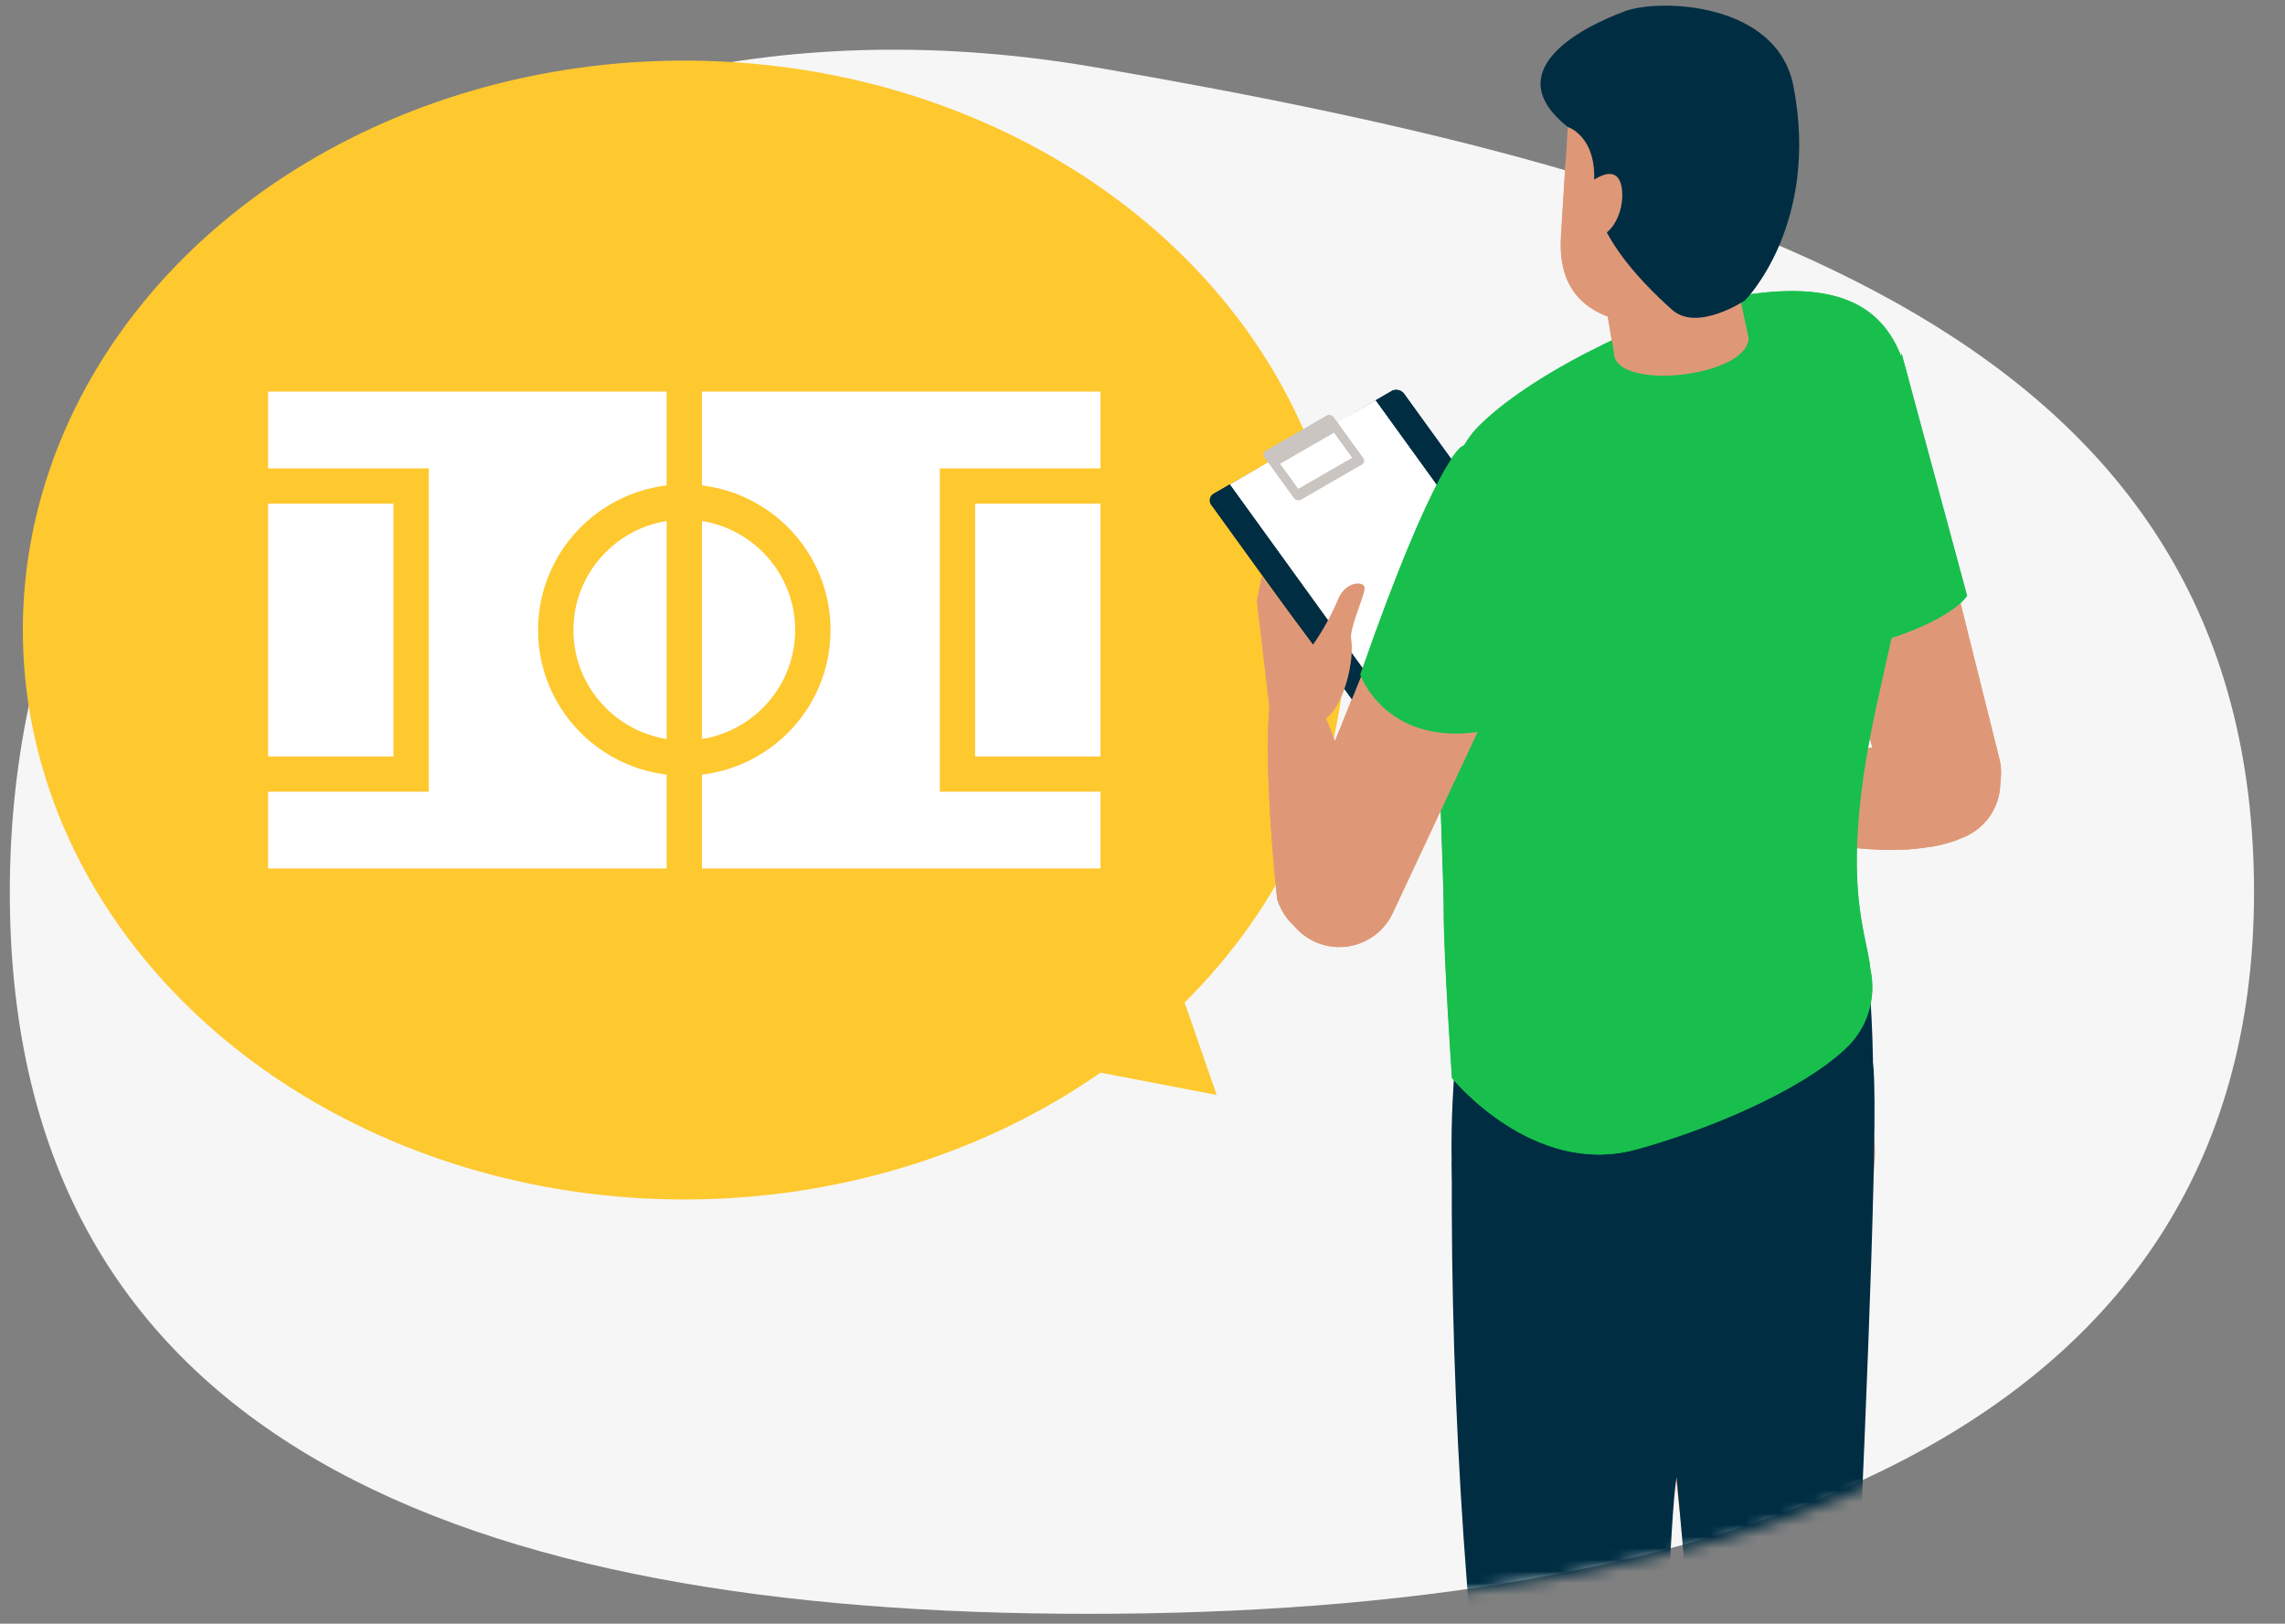
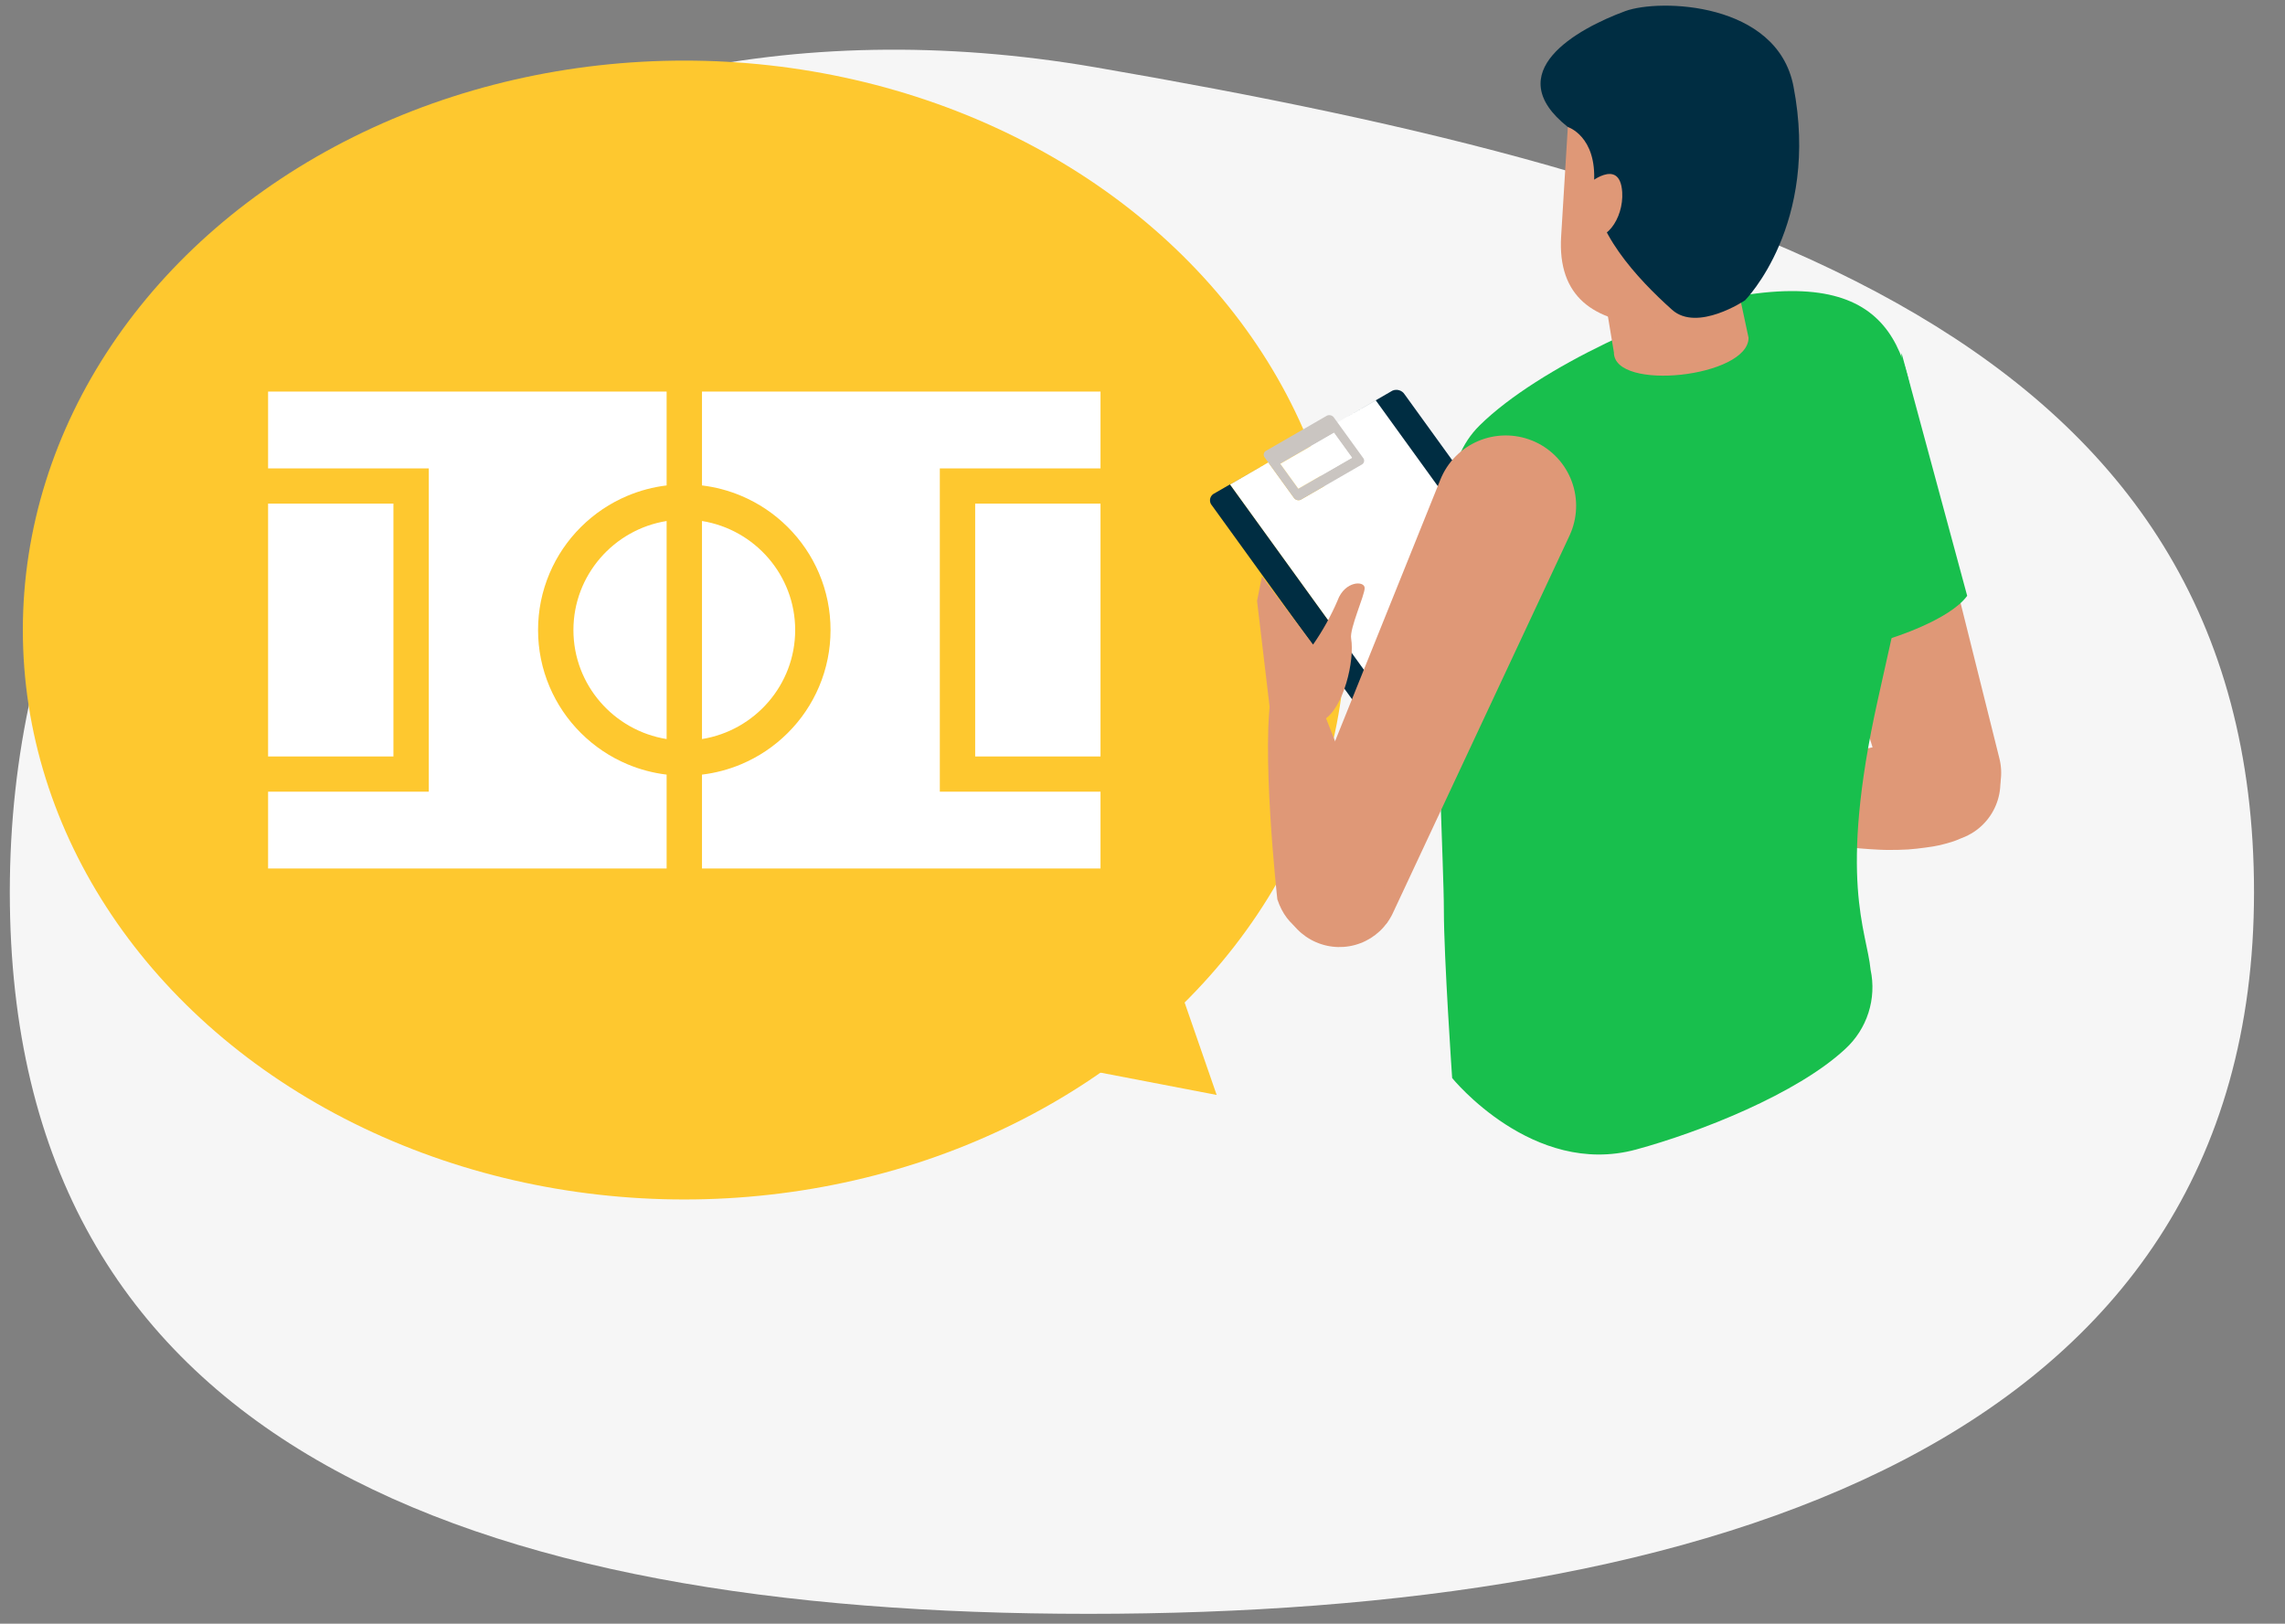
<svg xmlns="http://www.w3.org/2000/svg" width="197" height="140" viewBox="0 0 197 140" fill="none">
  <rect x="0" y="0" width="197" height="140" fill="#808080" stroke="none" />
  <path d="M194.329 76.922C194.329 124.506 147.272 139.151 93.842 139.151C40.412 139.151 0.846 124.51 0.846 76.922C0.846 29.334 41.687 -3.289 94.468 5.808C150.018 15.383 194.329 29.338 194.329 76.926L194.329 76.922Z" fill="#F6F6F6" />
  <ellipse cx="58.997" cy="54.324" rx="57.028" ry="49.099" fill="#FEC82F" />
  <path d="M57.473 63.724C52.923 62.994 49.437 59.057 49.437 54.324C49.437 49.59 52.923 45.653 57.473 44.923V63.723V63.724ZM60.521 44.923C65.07 45.653 68.556 49.59 68.556 54.324C68.556 59.057 65.07 62.994 60.521 63.724V44.924V44.923ZM23.113 43.422H33.92V65.225H23.113V43.422ZM23.113 68.261H36.968V40.387H23.113V33.763H57.473V41.856C56.308 41.996 55.175 42.296 54.089 42.753C52.587 43.386 51.239 44.291 50.082 45.444C48.924 46.597 48.016 47.94 47.381 49.435C46.723 50.985 46.389 52.629 46.389 54.324C46.389 56.018 46.723 57.662 47.381 59.212C48.016 60.707 48.925 62.05 50.082 63.203C51.24 64.355 52.587 65.261 54.089 65.894C55.175 66.351 56.308 66.651 57.473 66.79V74.884H23.113V68.26V68.261ZM60.521 74.884V66.79C61.685 66.651 62.818 66.351 63.905 65.894C65.406 65.261 66.755 64.356 67.912 63.203C69.069 62.05 69.978 60.707 70.613 59.212C71.271 57.662 71.604 56.018 71.604 54.324C71.604 52.629 71.271 50.984 70.613 49.435C69.977 47.94 69.069 46.597 67.912 45.444C66.754 44.292 65.406 43.386 63.905 42.753C62.818 42.296 61.685 41.996 60.521 41.856V33.763H94.881V40.387H81.026V68.261H94.881V74.885H60.521V74.884ZM94.881 43.422V65.225H84.074V43.422H94.881Z" fill="white" />
-   <path d="M104.894 94.411L92.617 92.052L100.799 82.599L104.894 94.411Z" fill="#FEC82F" />
+   <path d="M104.894 94.411L92.617 92.052L100.799 82.599Z" fill="#FEC82F" />
  <mask id="mask0_17_3256" style="mask-type:alpha" maskUnits="userSpaceOnUse" x="2" y="4" width="195" height="136">
-     <path d="M196.178 76.922C196.178 124.506 149.121 139.151 95.691 139.151C42.261 139.151 2.695 124.51 2.695 76.922C2.695 29.334 43.536 -3.289 96.317 5.808C151.867 15.383 196.178 29.338 196.178 76.926L196.178 76.922Z" fill="#F6F6F6" />
-   </mask>
+     </mask>
  <g mask="url(#mask0_17_3256)">
    <path d="M163.892 31.515C163.866 31.411 163.832 31.288 163.799 31.184C163.57 30.414 163.191 29.696 162.682 29.073C162.174 28.451 161.547 27.935 160.838 27.557C160.129 27.178 159.352 26.944 158.552 26.868C157.751 26.792 156.944 26.876 156.176 27.115C155.409 27.353 154.696 27.742 154.08 28.258C153.464 28.774 152.956 29.408 152.587 30.122C152.217 30.835 151.993 31.615 151.927 32.416C151.861 33.218 151.955 34.024 152.204 34.788L162.568 68.13C162.958 69.397 163.827 70.462 164.991 71.097C166.155 71.732 167.52 71.888 168.797 71.53C170.074 71.172 171.16 70.33 171.824 69.183C172.489 68.035 172.678 66.674 172.353 65.389L163.892 31.515Z" fill="#DF9877" />
    <path d="M164.499 63.248L164.436 63.289L164.395 63.316C164.371 63.333 164.446 63.297 164.488 63.288C164.573 63.258 164.522 63.288 164.516 63.302C164.495 63.331 164.466 63.354 164.434 63.37C164.313 63.451 164.187 63.525 164.057 63.59C163.869 63.671 163.668 63.776 163.398 63.868C163.128 63.961 162.836 64.061 162.511 64.165C162.187 64.268 161.815 64.355 161.43 64.435C161.046 64.515 160.632 64.605 160.195 64.659C159.758 64.713 159.324 64.789 158.87 64.826C158.416 64.863 157.962 64.912 157.505 64.931C157.048 64.949 156.599 64.982 156.155 64.98C155.712 64.979 155.286 64.999 154.875 64.98L153.716 64.943C152.994 64.926 152.389 64.857 151.964 64.834L151.296 64.786L151.141 64.775C150.392 64.722 149.649 64.946 149.053 65.403C148.456 65.86 148.048 66.519 147.903 67.257C147.759 67.994 147.89 68.759 148.27 69.407C148.65 70.055 149.254 70.542 149.968 70.776L150.677 71.007C151.14 71.146 151.768 71.381 152.564 71.6L153.848 71.962C154.302 72.093 154.8 72.196 155.308 72.32C155.816 72.443 156.348 72.556 156.898 72.656C157.448 72.757 158.005 72.865 158.577 72.942C159.148 73.019 159.723 73.097 160.3 73.151C160.878 73.205 161.457 73.237 162.02 73.266C162.584 73.296 163.148 73.285 163.684 73.277C164.219 73.27 164.741 73.234 165.24 73.175C165.739 73.117 166.204 73.055 166.621 72.99C167.038 72.925 167.434 72.828 167.782 72.729C167.936 72.689 168.108 72.639 168.259 72.589C168.41 72.538 168.501 72.514 168.695 72.434L169.034 72.29L169.079 72.274C169.466 72.13 169.835 71.944 170.179 71.716C170.735 71.344 171.212 70.865 171.584 70.308C171.955 69.751 172.213 69.126 172.343 68.469C172.473 67.812 172.472 67.136 172.341 66.479C172.21 65.823 171.95 65.198 171.578 64.642C171.205 64.086 170.726 63.608 170.169 63.237C169.612 62.865 168.987 62.607 168.33 62.477C167.673 62.347 166.997 62.348 166.341 62.48C165.684 62.611 165.06 62.87 164.503 63.243" fill="#DF9877" />
    <path d="M135.313 93.87C132.491 94.115 129.882 95.472 128.06 97.64C126.239 99.809 125.353 102.613 125.598 105.435L129.694 152.533C129.815 153.941 130.453 155.254 131.485 156.219C132.518 157.183 133.871 157.731 135.284 157.756C136.696 157.782 138.068 157.283 139.135 156.356C140.201 155.429 140.886 154.14 141.057 152.737L146.837 105.821C146.924 105.081 146.938 104.334 146.878 103.591C146.757 102.193 146.362 100.833 145.715 99.588C145.069 98.343 144.183 97.237 143.109 96.335C142.035 95.432 140.794 94.749 139.456 94.327C138.119 93.904 136.711 93.749 135.313 93.87Z" fill="#DF9877" />
    <path d="M115.286 36.425L117.482 39.463C117.519 39.502 117.547 39.55 117.564 39.601C117.581 39.652 117.587 39.706 117.581 39.76C117.576 39.814 117.558 39.866 117.531 39.912C117.503 39.959 117.466 39.999 117.422 40.03L112.119 43.09C112.014 43.136 111.897 43.142 111.788 43.109C111.679 43.077 111.585 43.007 111.523 42.911L109.327 39.874L106.024 41.782L121.571 63.295L134.142 56.037L118.589 34.522L115.286 36.425Z" fill="white" />
    <path d="M115.281 36.422L114.991 36.019C114.928 35.922 114.833 35.85 114.723 35.817C114.612 35.783 114.493 35.79 114.387 35.835L109.084 38.896C109.041 38.927 109.004 38.968 108.977 39.014C108.95 39.061 108.934 39.112 108.928 39.166C108.922 39.219 108.928 39.273 108.944 39.324C108.961 39.376 108.988 39.423 109.024 39.462L109.321 39.872L111.517 42.909C111.579 43.007 111.674 43.08 111.784 43.113C111.895 43.147 112.014 43.14 112.12 43.093L117.423 40.032C117.467 40.001 117.504 39.961 117.531 39.914C117.559 39.868 117.576 39.816 117.581 39.763C117.587 39.709 117.581 39.655 117.564 39.604C117.547 39.552 117.52 39.505 117.483 39.466L115.281 36.422ZM111.91 42.136L110.355 39.984L114.988 37.315L116.543 39.466L111.91 42.136Z" fill="#CAC5C1" />
-     <path d="M110.355 39.99L111.91 42.141L116.543 39.471L114.988 37.32L110.355 39.99Z" fill="white" />
    <path d="M121.077 34.005C120.969 33.834 120.803 33.709 120.61 33.65C120.416 33.591 120.209 33.604 120.024 33.685L115.288 36.428L118.591 34.521L134.146 56.038L121.573 63.296L106.016 41.778L109.316 39.865L104.575 42.602C104.498 42.656 104.434 42.726 104.386 42.807C104.339 42.889 104.309 42.979 104.299 43.073C104.289 43.166 104.299 43.261 104.329 43.35C104.358 43.44 104.407 43.522 104.47 43.591L120.858 66.262C120.966 66.433 121.132 66.558 121.326 66.617C121.519 66.676 121.727 66.663 121.912 66.582L137.355 57.664C137.432 57.61 137.496 57.54 137.544 57.458C137.592 57.377 137.622 57.287 137.632 57.193C137.642 57.099 137.632 57.005 137.603 56.915C137.573 56.826 137.525 56.743 137.461 56.674L121.077 34.005Z" fill="#002D42" />
    <path d="M150.343 89.214C147.666 89.52 145.221 90.876 143.544 92.985C141.868 95.093 141.097 97.781 141.402 100.458L146.756 147.37C146.92 148.806 147.615 150.128 148.704 151.079C149.793 152.029 151.198 152.538 152.643 152.507C154.088 152.476 155.469 151.907 156.516 150.91C157.563 149.914 158.2 148.563 158.303 147.121L161.628 100.022C161.668 99.4 161.654 98.776 161.586 98.157C161.281 95.48 159.925 93.035 157.816 91.358C155.708 89.681 153.019 88.909 150.343 89.214Z" fill="#DF9877" />
    <path d="M125.169 100.249C125.042 121.901 126.532 143.533 129.626 164.964C131.283 176.215 132.858 191.361 134.505 194.246C136.204 197.215 140.306 197.215 142.287 193.821C142.287 193.821 143.417 133.845 144.551 127.338C144.551 127.338 148.512 172.815 150.419 183.424C150.419 183.424 154.238 190.425 157.846 184.696C157.846 184.696 162.513 97.065 161.454 91.549C161.454 91.549 135.639 102.513 125.164 100.247" fill="#002D42" />
    <path d="M125.381 92.607C125.381 92.607 124.164 107.157 127.198 109.7C132.385 114.05 135.796 115.701 140.347 114.201C148.099 111.646 153.827 107.501 159.567 102.7C162.853 99.95 160.915 81.947 160.915 81.947L125.381 92.607Z" fill="#002D42" />
    <path d="M149.45 25.611C144.073 26.588 132.675 31.607 127.533 36.691C124.457 39.733 124.445 44.713 124.035 53.78C123.697 61.123 124.46 74.535 124.46 78.536C124.46 82.537 125.174 92.953 125.174 92.953C125.174 92.953 132.123 101.535 141.02 99.12C146.541 97.622 154.898 94.319 159.058 90.453C159.988 89.604 160.68 88.527 161.064 87.328C161.449 86.129 161.513 84.85 161.25 83.619C160.924 80.234 158.418 75.871 161.867 60.36C163.592 52.614 165.533 44.358 165.374 40.739C164.953 31.156 164.11 22.947 149.444 25.606" fill="#18BF4D" />
    <path d="M132.059 37.986C131.32 37.688 130.529 37.539 129.732 37.547C128.934 37.555 128.147 37.72 127.413 38.032C126.68 38.345 126.015 38.799 125.457 39.368C124.899 39.938 124.458 40.611 124.161 41.351L110.748 74.671C110.25 75.899 110.253 77.273 110.754 78.5C111.255 79.727 112.216 80.71 113.432 81.238C114.647 81.767 116.021 81.8 117.26 81.33C118.499 80.86 119.506 79.924 120.065 78.723L135.29 46.192C135.333 46.098 135.384 45.984 135.423 45.883C135.721 45.144 135.87 44.352 135.862 43.555C135.854 42.758 135.69 41.97 135.377 41.236C135.065 40.502 134.611 39.837 134.041 39.279C133.472 38.721 132.798 38.281 132.058 37.983" fill="#DF9877" />
    <path d="M137.509 20.68L139.119 30.392C139.119 33.789 150.727 32.527 150.727 29.124L148.922 20.681L137.509 20.68Z" fill="#DF9877" />
    <path d="M134.57 20.382C134.249 25.622 137.407 27.722 142.375 28.026C142.375 28.026 152.08 26.137 152.395 20.989L154.015 11.52L135.378 7.187L134.57 20.382Z" fill="#DF9877" />
    <path d="M140.103 0.957C135.904 2.502 129.204 6.246 135.146 10.952C135.146 10.952 137.651 11.736 137.405 15.75C137.16 19.763 141.144 24.037 144.137 26.713C146.312 28.655 150.42 25.9 150.42 25.9C150.42 25.9 156.906 19.38 154.599 7.434C153.187 0.159 143.059 -0.124 140.103 0.957Z" fill="#002D42" />
    <path d="M136.825 15.922L136.558 20.285C138.333 21.233 139.98 18.838 139.834 16.562C139.635 13.473 136.825 15.922 136.825 15.922Z" fill="#DF9877" />
    <path d="M109.679 59.298C108.618 64.178 110.104 77.546 110.104 77.546C111.802 82.642 117.743 80.729 119.44 79.668C121.137 78.607 113.922 60.995 113.922 60.995L109.679 59.298Z" fill="#DF9877" />
    <path d="M115.303 51.764C114.727 53.105 114.016 54.385 113.181 55.583L108.779 49.694L108.354 51.815L109.467 61.203C109.467 61.203 112.432 63.115 114.131 62.056C115.83 60.997 116.784 56.96 116.464 55.054C116.321 54.191 117.632 51.348 117.632 50.704C117.632 50.06 115.933 50.068 115.298 51.765" fill="#DF9877" />
    <path d="M126.017 38.503C126.017 38.503 123.753 39.493 117.246 58.166C117.246 58.166 119.509 64.671 128.279 62.974L135.918 46.142C135.918 46.142 137.758 31.855 126.017 38.503Z" fill="#18BF4D" />
-     <path d="M162.938 55.055C162.938 55.055 168.033 53.498 169.578 51.376L163.92 30.441L162.938 55.055Z" fill="#18BF4D" />
  </g>
  <path d="M163.915 31.513C163.888 31.41 163.854 31.286 163.822 31.183C163.593 30.412 163.213 29.695 162.705 29.072C162.197 28.449 161.57 27.934 160.861 27.555C160.152 27.177 159.374 26.942 158.574 26.867C157.774 26.791 156.967 26.875 156.199 27.113C155.431 27.352 154.719 27.741 154.103 28.257C153.486 28.773 152.979 29.406 152.609 30.12C152.24 30.834 152.016 31.614 151.95 32.415C151.884 33.216 151.978 34.022 152.226 34.787L162.591 68.128C162.981 69.395 163.85 70.46 165.014 71.096C166.177 71.731 167.543 71.886 168.82 71.529C170.096 71.171 171.183 70.329 171.847 69.181C172.511 68.034 172.701 66.672 172.375 65.387L163.915 31.513Z" fill="#DF9877" />
  <path d="M164.521 63.246L164.458 63.288L164.418 63.314C164.393 63.331 164.469 63.296 164.511 63.287C164.595 63.257 164.544 63.287 164.538 63.3C164.517 63.33 164.489 63.353 164.456 63.368C164.336 63.45 164.21 63.524 164.08 63.589C163.891 63.67 163.691 63.775 163.42 63.867C163.15 63.96 162.858 64.06 162.534 64.164C162.21 64.267 161.837 64.354 161.453 64.434C161.068 64.514 160.655 64.604 160.218 64.658C159.781 64.712 159.347 64.788 158.893 64.825C158.439 64.862 157.985 64.911 157.528 64.93C157.07 64.948 156.621 64.981 156.178 64.979C155.735 64.978 155.308 64.998 154.898 64.979L153.738 64.942C153.017 64.925 152.412 64.856 151.987 64.832L151.318 64.784L151.164 64.774C150.414 64.721 149.671 64.945 149.075 65.402C148.479 65.859 148.07 66.518 147.926 67.256C147.782 67.993 147.912 68.758 148.292 69.406C148.672 70.054 149.276 70.541 149.99 70.775L150.699 71.006C151.162 71.145 151.791 71.38 152.586 71.599L153.871 71.96C154.325 72.092 154.822 72.195 155.33 72.319C155.838 72.442 156.371 72.555 156.921 72.655C157.47 72.756 158.028 72.864 158.599 72.941C159.171 73.018 159.745 73.096 160.323 73.15C160.9 73.204 161.479 73.236 162.043 73.265C162.606 73.295 163.17 73.284 163.706 73.276C164.242 73.269 164.764 73.233 165.263 73.174C165.761 73.116 166.226 73.054 166.643 72.989C167.06 72.924 167.457 72.827 167.804 72.728C167.959 72.688 168.13 72.638 168.282 72.588C168.433 72.537 168.524 72.513 168.717 72.433L169.057 72.289L169.101 72.272C169.488 72.129 169.857 71.942 170.201 71.715C170.757 71.342 171.235 70.864 171.606 70.307C171.978 69.749 172.236 69.125 172.366 68.468C172.496 67.811 172.495 67.135 172.363 66.478C172.232 65.822 171.973 65.197 171.6 64.641C171.227 64.085 170.749 63.607 170.192 63.236C169.635 62.864 169.01 62.606 168.353 62.476C167.696 62.346 167.02 62.347 166.363 62.478C165.707 62.61 165.082 62.869 164.526 63.242" fill="#DF9877" />
  <path d="M115.308 36.424L117.504 39.462C117.541 39.501 117.569 39.548 117.586 39.599C117.603 39.651 117.609 39.705 117.604 39.759C117.598 39.812 117.581 39.864 117.553 39.911C117.526 39.957 117.488 39.997 117.444 40.028L112.141 43.089C112.037 43.134 111.92 43.141 111.81 43.108C111.701 43.075 111.607 43.005 111.545 42.91L109.349 39.872L106.046 41.781L121.593 63.294L134.165 56.036L118.611 34.52L115.308 36.424Z" fill="white" />
  <path d="M115.304 36.421L115.014 36.018C114.951 35.921 114.856 35.849 114.745 35.816C114.635 35.782 114.516 35.789 114.41 35.834L109.107 38.895C109.063 38.926 109.027 38.967 109 39.013C108.973 39.06 108.956 39.111 108.95 39.165C108.945 39.218 108.95 39.272 108.967 39.323C108.984 39.374 109.011 39.422 109.047 39.462L109.343 39.871L111.539 42.908C111.601 43.006 111.696 43.079 111.807 43.112C111.918 43.146 112.037 43.139 112.143 43.092L117.446 40.031C117.49 40 117.527 39.96 117.554 39.913C117.581 39.867 117.598 39.815 117.604 39.762C117.609 39.708 117.604 39.654 117.587 39.603C117.57 39.551 117.542 39.504 117.506 39.465L115.304 36.421ZM111.933 42.135L110.378 39.983L115.01 37.313L116.565 39.465L111.933 42.135Z" fill="#CAC5C1" />
  <path d="M110.378 39.989L111.933 42.14L116.565 39.47L115.01 37.319L110.378 39.989Z" fill="white" />
  <path d="M121.099 34.004C120.991 33.833 120.825 33.708 120.632 33.649C120.439 33.59 120.231 33.603 120.046 33.684L115.31 36.427L118.613 34.52L134.168 56.037L121.595 63.294L106.039 41.777L109.339 39.864L104.598 42.6C104.521 42.655 104.456 42.725 104.409 42.806C104.361 42.887 104.331 42.978 104.321 43.072C104.311 43.165 104.322 43.26 104.351 43.349C104.381 43.439 104.429 43.521 104.493 43.59L120.88 66.261C120.989 66.431 121.155 66.557 121.348 66.616C121.542 66.675 121.75 66.662 121.935 66.581L137.377 57.663C137.454 57.608 137.519 57.538 137.566 57.457C137.614 57.376 137.644 57.286 137.654 57.192C137.664 57.098 137.654 57.004 137.625 56.914C137.596 56.825 137.547 56.742 137.484 56.673L121.099 34.004Z" fill="#002D42" />
  <path d="M149.473 25.61C144.096 26.587 132.698 31.606 127.556 36.69C124.479 39.732 124.467 44.712 124.058 53.779C123.72 61.122 124.483 74.534 124.483 78.535C124.483 82.536 125.196 92.952 125.196 92.952C125.196 92.952 132.145 101.534 141.043 99.119C146.563 97.621 154.921 94.318 159.081 90.452C160.011 89.603 160.702 88.526 161.087 87.327C161.471 86.128 161.535 84.85 161.272 83.618C160.946 80.233 158.44 75.87 161.89 60.359C163.615 52.614 165.556 44.356 165.397 40.738C164.975 31.155 164.132 22.946 149.467 25.605" fill="#18BF4D" />
  <path d="M132.082 37.985C131.342 37.687 130.551 37.538 129.754 37.546C128.957 37.554 128.169 37.719 127.436 38.031C126.702 38.344 126.037 38.798 125.479 39.367C124.921 39.937 124.481 40.61 124.183 41.35L110.77 74.67C110.273 75.898 110.275 77.272 110.776 78.499C111.278 79.726 112.239 80.709 113.454 81.237C114.669 81.766 116.043 81.799 117.283 81.329C118.522 80.859 119.529 79.923 120.088 78.722L135.312 46.191C135.356 46.097 135.407 45.983 135.445 45.882C135.743 45.143 135.893 44.351 135.885 43.554C135.877 42.757 135.712 41.969 135.4 41.235C135.087 40.501 134.633 39.836 134.064 39.278C133.494 38.72 132.82 38.28 132.08 37.982" fill="#DF9877" />
  <path d="M137.531 20.678L139.142 30.39C139.142 33.787 150.75 32.526 150.75 29.122L148.945 20.68L137.531 20.678Z" fill="#DF9877" />
  <path d="M134.593 20.381C134.272 25.621 137.429 27.721 142.397 28.025C142.397 28.025 152.103 26.136 152.418 20.988L154.038 11.519L135.4 7.186L134.593 20.381Z" fill="#DF9877" />
  <path d="M140.126 0.956C135.927 2.5 129.227 6.245 135.169 10.95C135.169 10.95 137.673 11.735 137.428 15.748C137.182 19.762 141.166 24.036 144.159 26.712C146.335 28.653 150.443 25.898 150.443 25.898C150.443 25.898 156.928 19.379 154.621 7.432C153.21 0.158 143.081 -0.125 140.126 0.956Z" fill="#002D42" />
  <path d="M136.847 15.921L136.58 20.284C138.356 21.232 140.002 18.837 139.857 16.561C139.658 13.472 136.847 15.921 136.847 15.921Z" fill="#DF9877" />
  <path d="M109.702 59.297C108.641 64.177 110.126 77.545 110.126 77.545C111.825 82.641 117.765 80.728 119.463 79.667C121.16 78.606 113.945 60.994 113.945 60.994L109.702 59.297Z" fill="#DF9877" />
  <path d="M115.325 51.762C114.749 53.104 114.038 54.383 113.204 55.581L108.801 49.693L108.376 51.813L109.49 61.202C109.49 61.202 112.455 63.114 114.153 62.054C115.852 60.995 116.806 56.958 116.487 55.053C116.343 54.19 117.654 51.347 117.654 50.703C117.654 50.059 115.956 50.067 115.321 51.764" fill="#DF9877" />
-   <path d="M126.039 38.502C126.039 38.502 123.775 39.492 117.268 58.164C117.268 58.164 119.532 64.67 128.302 62.973L135.941 46.141C135.941 46.141 137.78 31.854 126.039 38.502Z" fill="#18BF4D" />
  <path d="M162.96 55.054C162.96 55.054 168.056 53.497 169.6 51.375L163.942 30.44L162.96 55.054Z" fill="#18BF4D" />
</svg>